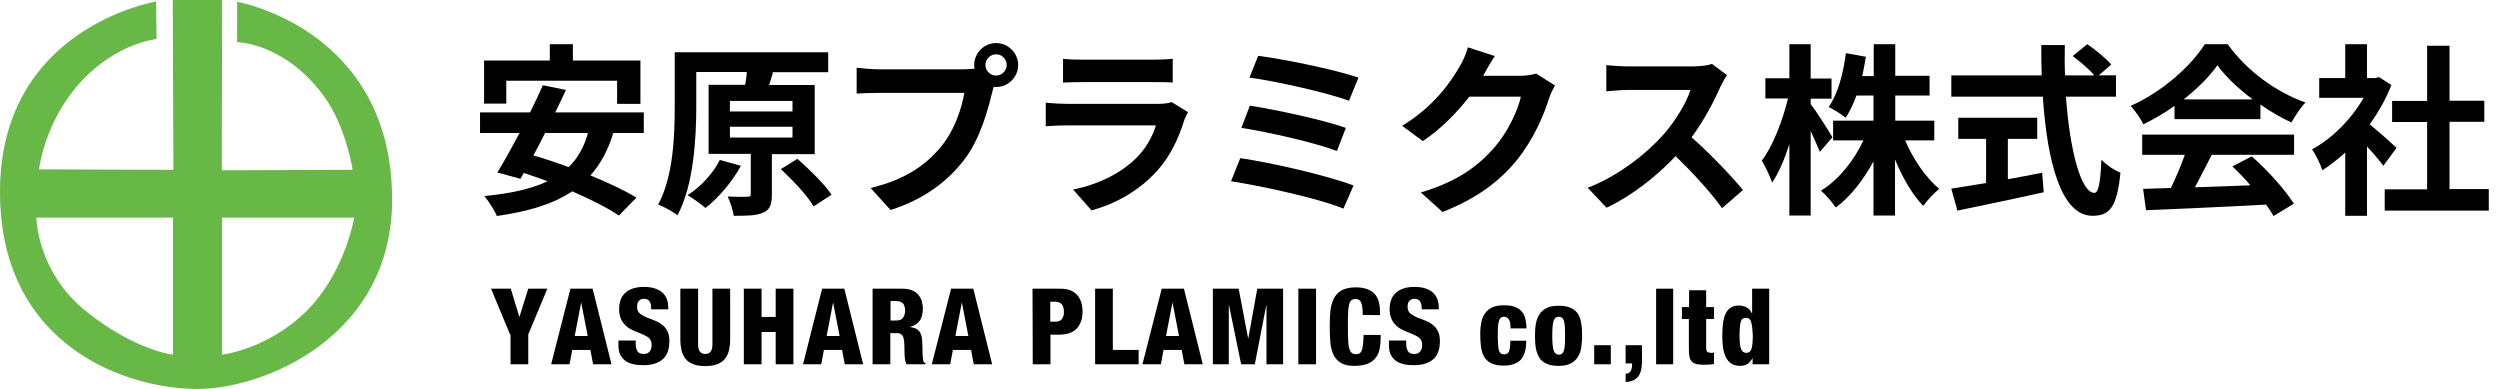
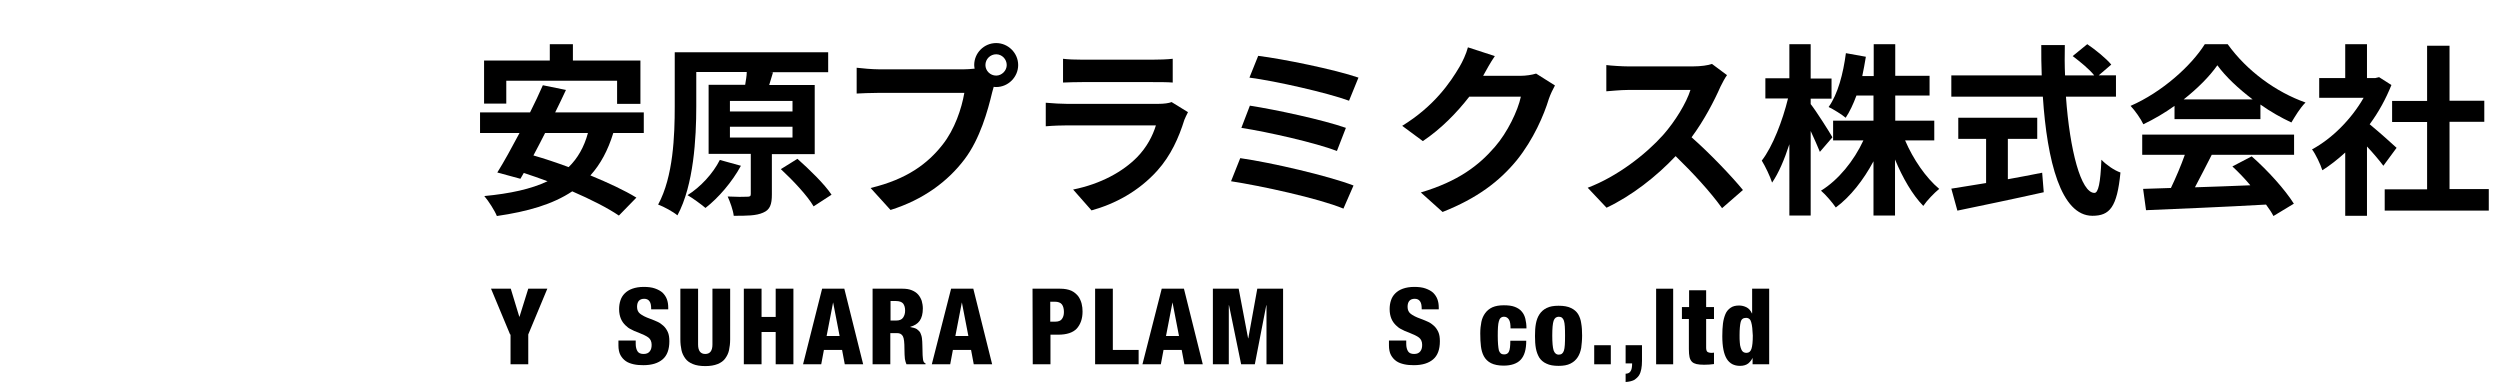
<svg xmlns="http://www.w3.org/2000/svg" version="1.1" id="レイヤー_1" x="0px" y="0px" viewBox="0 0 1114.5 173.4" style="enable-background:new 0 0 1114.5 173.4;" xml:space="preserve">
  <style type="text/css">
	.st0{fill:#68B848;}
</style>
  <title>btn_onsen02</title>
  <g>
    <path d="M227.4,149.1l-8.5-20.4h8.8l3.8,12.5h0.1l3.9-12.5h8.5l-8.5,20.4v13.3h-7.9v-13.3H227.4z" />
-     <path d="M254.3,128.7h9.9l8.4,33.7h-8.2l-1.2-6.4h-8.1l-1.2,6.4h-8.2L254.3,128.7z M259.1,134.8L259.1,134.8l-2.9,15h5.8   L259.1,134.8z" />
    <path d="M283.4,152.1v1.2c0,1.4,0.3,2.5,0.8,3.3s1.4,1.2,2.7,1.2c1.3,0,2.2-0.4,2.8-1.2c0.6-0.8,0.8-1.7,0.8-2.9   c0-1.4-0.5-2.5-1.4-3.2s-2.4-1.4-4.4-2.2c-1.4-0.5-2.6-1-3.4-1.5c-0.9-0.4-1.7-1-2.5-1.8s-1.5-1.7-2-2.9s-0.8-2.6-0.8-4.3   c0-1.4,0.2-2.7,0.6-3.9s1-2.2,1.9-3.1c0.9-0.9,2-1.6,3.4-2.1s3.1-0.8,5.1-0.8c1.9,0,3.6,0.2,5,0.7s2.5,1.1,3.4,1.9   c0.8,0.8,1.5,1.8,1.9,2.9c0.4,1.1,0.6,2.3,0.6,3.7v0.8h-7.6c0-1.7-0.2-2.8-0.7-3.5c-0.5-0.8-1.3-1.2-2.4-1.2   c-2.1,0-3.2,1.2-3.2,3.6c0,1.4,0.5,2.4,1.4,3.1c0.9,0.7,2.4,1.5,4.4,2.2c1.4,0.5,2.5,1,3.4,1.4s1.7,1,2.5,1.7s1.5,1.7,2,2.8   s0.7,2.5,0.7,4.1c0,3.7-1,6.4-3,8.1c-2,1.7-4.8,2.6-8.6,2.6c-1.5,0-3-0.1-4.3-0.4c-1.3-0.3-2.5-0.7-3.5-1.4s-1.8-1.6-2.4-2.7   c-0.6-1.1-0.9-2.6-0.9-4.3v-2.2h7.7V152.1z" />
    <path d="M325.5,151.3c0,1.8-0.2,3.4-0.5,4.8c-0.3,1.4-0.9,2.6-1.7,3.7c-0.8,1.1-1.9,1.9-3.4,2.5s-3.3,0.9-5.5,0.9s-4.1-0.3-5.5-0.9   c-1.5-0.6-2.6-1.4-3.4-2.5s-1.4-2.3-1.7-3.7c-0.3-1.4-0.5-3-0.5-4.8v-22.6h7.9v24.9c0,2.8,1.1,4.2,3.2,4.2s3.2-1.4,3.2-4.2v-24.9   h7.9V151.3z" />
    <path d="M331.6,128.7h7.9v12.6h6.3v-12.6h7.9v33.7h-7.9V148h-6.3v14.4h-7.9V128.7z" />
    <path d="M366.5,128.7h9.9l8.4,33.7h-8.2l-1.2-6.4h-8.1l-1.2,6.4H358L366.5,128.7z M371.4,134.8L371.4,134.8l-2.9,15h5.8   L371.4,134.8z" />
    <path d="M389,128.7h13.3c1.6,0,3,0.2,4.2,0.7s2.1,1.1,2.8,1.9c0.7,0.8,1.2,1.7,1.6,2.8c0.3,1.1,0.5,2.2,0.5,3.4   c0,2.4-0.5,4.2-1.4,5.5s-2.4,2.2-4.2,2.7v0.1c1.2,0.2,2.2,0.5,2.9,0.9c0.7,0.5,1.3,1.1,1.6,1.7c0.3,0.7,0.6,1.5,0.7,2.4   s0.2,2,0.2,3.4c0,1.8,0.1,3.2,0.1,4.1c0.1,0.9,0.1,1.6,0.2,2.1s0.2,0.8,0.4,1.1c0.2,0.2,0.4,0.4,0.7,0.5v0.4h-8.5   c-0.3-0.6-0.5-1.4-0.7-2.4c-0.1-1-0.2-2.5-0.2-4.4c0-2.9-0.2-4.8-0.7-5.7s-1.3-1.4-2.6-1.4h-3v13.9H389V128.7z M397,142.9h2.5   c1.4,0,2.5-0.4,3.1-1.3c0.6-0.9,0.9-1.9,0.9-3.1c0-1.4-0.3-2.4-0.9-3.2c-0.6-0.7-1.7-1.1-3.2-1.1H397V142.9z" />
    <path d="M424,128.7h9.9l8.4,33.7h-8.2l-1.2-6.4h-8.1l-1.2,6.4h-8.2L424,128.7z M428.8,134.8L428.8,134.8l-2.9,15h5.8L428.8,134.8z" />
    <path d="M460.3,128.7h12.3c2,0,3.6,0.3,5,0.9c1.3,0.6,2.3,1.5,3.1,2.5c0.7,1,1.2,2.1,1.5,3.3s0.4,2.3,0.4,3.5   c0,3.2-0.9,5.7-2.6,7.6c-1.7,1.8-4.5,2.7-8.2,2.7h-3.5v13.2h-7.9L460.3,128.7L460.3,128.7z M468.2,143.4h2.2c1.4,0,2.5-0.4,3-1.2   c0.6-0.8,0.9-1.8,0.9-3.1c0-1.4-0.3-2.6-0.9-3.4c-0.6-0.8-1.7-1.2-3.2-1.2h-2V143.4z" />
    <path d="M488.2,128.7h7.9V156h11.5v6.4h-19.4V128.7z" />
    <path d="M517.9,128.7h9.9l8.4,33.7H528l-1.2-6.4h-8.1l-1.2,6.4h-8.2L517.9,128.7z M522.7,134.8L522.7,134.8l-2.9,15h5.8   L522.7,134.8z" />
    <path d="M540.6,128.7h11.6l4.2,22.1h0.1l4-22.1H572v33.7h-7.4v-26.3h-0.1l-5.1,26.3h-6.1l-5.4-26.3h-0.1v26.3h-7.1v-33.7H540.6z" />
-     <path d="M578.8,128.7h7.9v33.7h-7.9V128.7z" />
-     <path d="M607.5,140.4c0-2.6-0.2-4.4-0.7-5.5c-0.4-1.1-1.3-1.6-2.5-1.6c-0.8,0-1.4,0.2-1.9,0.6c-0.5,0.4-0.8,1.1-1,2   s-0.4,2.1-0.4,3.5c-0.1,1.4-0.1,3.4-0.1,5.8c0,2.7,0,4.8,0.1,6.4c0.1,1.5,0.2,2.8,0.5,3.7c0.2,0.9,0.6,1.6,1.1,2s1.1,0.6,2,0.6   c1.4,0,2.2-0.7,2.6-2c0.4-1.4,0.6-3.5,0.7-6.6h7.6v1.2c0,2-0.2,3.7-0.5,5.2s-0.9,2.8-1.8,3.9c-0.9,1.1-2.1,2-3.6,2.6   c-1.6,0.6-3.5,0.9-5.9,0.9c-2.5,0-4.4-0.4-5.9-1.3c-1.5-0.9-2.6-2.1-3.3-3.6s-1.2-3.3-1.4-5.3s-0.3-4.5-0.3-7.5   c0-2.7,0.1-5,0.3-6.9s0.7-3.6,1.4-5.2c0.8-1.6,1.9-2.9,3.5-3.8s3.7-1.4,6.4-1.4c3.6,0,6.3,0.9,8.1,2.6c1.8,1.7,2.7,4.5,2.7,8.4v1.4   L607.5,140.4L607.5,140.4z" />
    <path d="M626.9,152.1v1.2c0,1.4,0.3,2.5,0.8,3.3s1.4,1.2,2.7,1.2s2.2-0.4,2.8-1.2s0.8-1.7,0.8-2.9c0-1.4-0.5-2.5-1.4-3.2   s-2.4-1.4-4.4-2.2c-1.4-0.5-2.6-1-3.4-1.5c-0.9-0.4-1.7-1-2.5-1.8s-1.5-1.7-2-2.9s-0.8-2.6-0.8-4.3c0-1.4,0.2-2.7,0.6-3.9   c0.4-1.2,1-2.2,1.9-3.1c0.9-0.9,2-1.6,3.4-2.1s3.1-0.8,5.1-0.8c1.9,0,3.6,0.2,5,0.7s2.5,1.1,3.4,1.9c0.8,0.8,1.5,1.8,1.9,2.9   c0.4,1.1,0.6,2.3,0.6,3.7v0.8h-7.6c0-1.7-0.2-2.8-0.7-3.5c-0.5-0.8-1.3-1.2-2.4-1.2c-2.1,0-3.2,1.2-3.2,3.6c0,1.4,0.5,2.4,1.4,3.1   c0.9,0.7,2.4,1.5,4.4,2.2c1.4,0.5,2.5,1,3.4,1.4s1.7,1,2.5,1.7s1.5,1.7,2,2.8s0.7,2.5,0.7,4.1c0,3.7-1,6.4-3,8.1   c-2,1.7-4.8,2.6-8.6,2.6c-1.5,0-3-0.1-4.3-0.4c-1.3-0.3-2.5-0.7-3.5-1.4s-1.8-1.6-2.4-2.7c-0.6-1.1-0.9-2.6-0.9-4.3v-2.2h7.7V152.1   z" />
    <path d="M673.4,146.5c0-1.9-0.2-3.2-0.7-4s-1.2-1.3-2.2-1.3c-1.2,0-2,0.7-2.3,2c-0.4,1.3-0.5,3.5-0.5,6.4c0,3.1,0.2,5.3,0.5,6.6   c0.4,1.2,1.1,1.8,2.3,1.8c1.1,0,1.8-0.4,2.2-1.3c0.4-0.8,0.6-2.4,0.6-4.8h7.1c0,3.9-0.8,6.7-2.5,8.5c-1.6,1.7-4.2,2.6-7.6,2.6   c-2.3,0-4.2-0.4-5.6-1.1c-1.4-0.7-2.5-1.8-3.2-3.1s-1.1-2.8-1.3-4.4c-0.2-1.6-0.3-3.5-0.3-5.8c0-1.9,0.2-3.6,0.5-5.1   s0.9-2.8,1.7-3.9c0.8-1.1,1.9-2,3.2-2.6c1.4-0.6,3-0.9,5.1-0.9c2,0,3.6,0.2,4.9,0.7c1.3,0.5,2.4,1.2,3.1,2.1c0.8,0.9,1.3,2,1.6,3.2   s0.5,2.7,0.5,4.3h-7.1V146.5z" />
    <path d="M689.4,162.1c-1.4-0.6-2.5-1.6-3.2-2.7c-0.7-1.2-1.2-2.5-1.5-4.1s-0.4-3.4-0.4-5.5s0.1-3.9,0.4-5.5c0.3-1.6,0.8-3,1.6-4.2   s1.8-2.1,3.2-2.8s3.1-1,5.3-1c2.3,0,4.1,0.3,5.5,1c1.4,0.6,2.5,1.6,3.2,2.7c0.7,1.2,1.2,2.5,1.4,4.1c0.3,1.6,0.4,3.4,0.4,5.5   s-0.2,3.9-0.4,5.5c-0.3,1.6-0.8,3-1.6,4.2s-1.8,2.1-3.2,2.8s-3.1,1-5.3,1C692.6,163.1,690.8,162.8,689.4,162.1z M697.2,143   c-0.4-1.2-1.1-1.8-2.3-1.8c-1.1,0-1.9,0.6-2.3,1.8c-0.4,1.2-0.6,3.4-0.6,6.6c0,3.1,0.2,5.3,0.6,6.6c0.4,1.2,1.2,1.9,2.3,1.9   c1.2,0,1.9-0.6,2.3-1.8c0.4-1.2,0.5-3.4,0.5-6.6C697.7,146.4,697.6,144.2,697.2,143z" />
    <path d="M710.7,153.9h7.4v8.5h-7.4V153.9z" />
    <path d="M724.6,153.9h7.4v7c0,1.4-0.1,2.5-0.3,3.6c-0.2,1-0.5,2-1,2.8s-1.3,1.5-2.2,2.1c-1,0.5-2.3,0.8-3.8,0.9v-3.7   c1,0,1.8-0.4,2.2-1.1c0.5-0.7,0.7-1.9,0.7-3.5h-2.9v-8.1H724.6z" />
    <path d="M738.3,128.7h7.6v33.7h-7.6V128.7z" />
    <path d="M753,142.2h-3.2v-5.3h3.2v-7.5h7.6v7.5h3.5v5.3h-3.5V155c0,0.9,0.2,1.5,0.5,1.8c0.4,0.3,1,0.5,1.9,0.5c0.3,0,0.6,0,1.1-0.1   v5.1c-1.4,0.2-2.9,0.3-4.4,0.3c-1.4,0-2.5-0.1-3.4-0.3c-0.8-0.2-1.5-0.5-2-1s-0.9-1.2-1.1-2.1c-0.2-0.9-0.3-2.1-0.3-3.6v-13.4H753z   " />
    <path d="M781.4,159.3L781.4,159.3c-0.4,1-1.1,1.9-2,2.7c-0.9,0.7-2.1,1.1-3.7,1.1c-2.6,0-4.6-1-5.9-3.1c-1.3-2.1-2-5.4-2-10.1   c0-2.2,0.1-4.1,0.3-5.7c0.2-1.6,0.6-3,1.1-4.2s1.3-2.1,2.3-2.8s2.2-1,3.8-1c1.2,0,2.3,0.3,3.3,0.8s1.8,1.4,2.4,2.7h0.1v-11h7.6   v33.7h-7.4v-3.1H781.4z M780.7,143.7c-0.3-1.3-1.1-2-2.3-2c-1.3,0-2.1,0.6-2.4,1.8c-0.3,1.2-0.5,3.2-0.5,5.9c0,1.3,0,2.3,0.1,3.2   c0,0.9,0.2,1.7,0.4,2.4s0.5,1.3,0.9,1.7s1,0.6,1.7,0.6c1.1,0,1.8-0.6,2.2-1.8s0.6-3.2,0.6-5.9C781.3,147.1,781.1,145,780.7,143.7z" />
  </g>
-   <path class="st0" d="M105.7,0.8v18c0,0,20.9,0.1,38.5,23.8c10.1,13.6,13,33.1,13,33.1l-58.3,0.2L99,0H77l0.3,75.7l-59.9-0.2  c0,0,2-17.8,14.6-34.2c16.8-21.9,37.8-23.9,37.8-23.9L69.6,0.7C69.6,0.7,0,12,0,85.5c0,69.4,57.2,87.9,87.9,87.9  c29.8,0,86.9-23.2,86.9-84.4C174.8,12.8,105.7,0.8,105.7,0.8z M77.1,158.1c0,0-16.7-1.7-38.7-19.3S16.2,97,16.2,97h60.9  C77.1,97,77.1,158.1,77.1,158.1z M136.4,138.9C119,155.9,99,158.1,99,158.1V97h58.9C157.9,97,153.8,121.8,136.4,138.9z" />
  <g>
    <path d="M273.4,59.3c-2.4,7.8-5.7,13.9-10.2,18.9c8,3.3,15.3,6.7,20.5,9.9l-7.8,8c-5-3.4-12.5-7.2-20.8-10.8   c-8.7,5.8-19.8,9-33.6,11c-0.9-2.3-3.7-6.7-5.6-8.9c11.5-1.1,20.8-3.1,28.2-6.6c-3.6-1.3-7.1-2.6-10.6-3.7l-1.5,2.6l-10.3-2.8   c3-4.8,6.4-11,9.9-17.6h-17.6v-9.2h22.3c2.1-4.2,4.1-8.4,5.7-12.1l10.3,2.1c-1.5,3.2-3.1,6.6-4.8,10H287v9.2H273.4z M225.7,46.2   h-9.9V27h29.3v-7.3h10.3V27h30.1v19.3h-10.4V36h-49.4V46.2z M243,59.3c-1.7,3.4-3.5,6.8-5.2,10c4.9,1.4,10.3,3.2,15.7,5.2   c4-3.9,6.9-8.9,8.6-15.2H243z" />
    <path d="M344.1,68.6v18.1c0,4.4-0.8,6.8-3.9,8.1c-3.1,1.4-7.3,1.4-13.1,1.4c-0.3-2.6-1.6-6.1-2.7-8.6c3.6,0.2,7.5,0.2,8.7,0.1   c1.2,0,1.6-0.2,1.6-1.2V68.6h-18.8V37.8h16.3c0.3-2,0.7-3.9,0.7-5.7h-22.5v15.4c0,13.9-1.1,35-8.4,48.5c-1.9-1.6-6.1-3.9-8.6-4.8   c6.8-12.5,7.4-30.9,7.4-43.7V23.3h68.4v8.9h-25.7l1.1,0.1l-1.7,5.6h20.3v30.8H344.1z M330.3,73.9c-3.9,7.2-10,14.3-15.8,18.8   c-1.9-1.6-5.7-4.4-8-5.7c5.8-3.6,11.4-9.7,14.4-15.7L330.3,73.9z M325.4,49.7h27.9v-4.7h-27.9V49.7z M325.4,61.3h27.9v-4.8h-27.9   V61.3z M355.5,70.8c5.4,4.8,12.1,11.3,15.2,16l-8,5.2c-2.7-4.7-9.2-11.6-14.6-16.6L355.5,70.8z" />
    <path d="M429.8,30.9c1.1,0,2.9-0.1,4.7-0.3c-0.1-0.5-0.2-1-0.2-1.6c0-5.4,4.4-9.8,9.8-9.8c5.3,0,9.8,4.4,9.8,9.8   c0,5.3-4.4,9.8-9.8,9.8c-0.3,0-0.7,0-1.1-0.1l-0.7,2.5c-1.9,8-5.4,20.7-12.3,29.8c-7.4,9.8-18.3,18-33,22.6l-8.9-9.8   c16.3-3.9,25.5-10.9,32.1-19.3c5.4-6.8,8.5-16.1,9.7-23.1h-38.2c-3.8,0-7.6,0.2-9.8,0.3V30.2c2.4,0.3,7.1,0.7,9.8,0.7H429.8z    M448.8,29c0-2.6-2.1-4.8-4.7-4.8c-2.6,0-4.8,2.1-4.8,4.8c0,2.5,2.1,4.7,4.8,4.7C446.6,33.7,448.8,31.5,448.8,29z" />
    <path d="M529.6,50c-0.6,1.1-1.2,2.5-1.6,3.4c-2.5,8-6,15.9-12.1,22.7c-8.3,9.2-18.8,14.8-29.3,17.7l-8.2-9.3   c12.4-2.5,22.2-8,28.5-14.4c4.4-4.5,7-9.6,8.4-14.2h-39.6c-2,0-6.1,0.1-9.5,0.4V45.8c3.4,0.3,7,0.5,9.5,0.5h40.6   c2.6,0,4.8-0.3,6-0.8L529.6,50z M473.8,26.2c2.3,0.3,5.7,0.4,8.5,0.4h31.6c2.5,0,6.6-0.1,8.9-0.4v10.6c-2.2-0.2-6.1-0.2-9-0.2   h-31.4c-2.6,0-6.2,0.1-8.5,0.2V26.2z" />
    <path d="M603.4,82.7L598.9,93c-11.1-4.6-37-10.2-50.1-12.2l4.1-10.3C566.9,72.5,592.2,78.4,603.4,82.7z M600,57l-4,10.3   c-9.4-3.6-30.4-8.4-42.6-10.3l3.8-9.9C568.8,48.9,589.7,53.4,600,57z M605.6,34.6l-4.2,10.3c-9.5-3.5-32.8-8.8-44.4-10.3l3.9-9.7   C571.6,26.2,595.2,31,605.6,34.6z" />
    <path d="M693.2,38.1c-0.9,1.6-2,3.9-2.7,5.9c-2.2,7.3-6.9,18.2-14.3,27.4c-7.8,9.5-17.7,17-33.1,23.1l-9.7-8.7   c16.8-5,25.9-12.1,33-20.3c5.6-6.4,10.3-16.2,11.6-22.4h-23c-5.5,7.1-12.6,14.4-20.7,19.8l-9.2-6.8c14.3-8.8,21.5-19.4,25.6-26.4   c1.2-2,3-5.8,3.7-8.6l12,3.9c-2,2.9-4,6.6-5,8.4l-0.2,0.4h16.5c2.5,0,5.2-0.4,7.1-1L693.2,38.1z" />
    <path d="M769.9,33.5c-0.7,0.9-2.1,3.4-2.9,5.1c-2.8,6.4-7.4,15.2-12.9,22.6c8.1,7.1,18,17.5,22.9,23.5l-9.3,8.1   c-5.3-7.4-13-15.7-20.7-23.2c-8.7,9.2-19.6,17.7-30.8,23l-8.4-8.9c13.2-5,25.9-14.9,33.6-23.5c5.4-6.1,10.4-14.3,12.2-20.1h-27.8   c-3.4,0-8,0.5-9.7,0.6V29c2.2,0.3,7.2,0.6,9.7,0.6h28.9c3.6,0,6.9-0.5,8.5-1.1L769.9,33.5z" />
    <path d="M811.3,67.7c-0.9-2.3-2.5-5.8-4.1-9.3v37.7h-9.5V64.3c-2.2,6.8-4.8,12.9-7.7,17.1c-0.9-2.8-3-7.2-4.6-9.8   c4.9-6.3,9.3-17.9,11.7-27.7H787v-9h10.7V19.7h9.5v15.3h9.3v9h-9.3v2.4c2.4,3,8.4,12.5,9.7,14.8L811.3,67.7z M849.3,62.6   c3.6,8.4,9.3,16.7,15.2,21.6c-2.2,1.8-5.5,5.2-7.1,7.6c-4.8-4.9-9.2-12.5-12.6-20.7v25h-9.6V71.9c-4.5,8.4-10.3,15.8-16.8,20.6   c-1.5-2.2-4.5-5.7-6.6-7.5c7.7-4.7,14.7-13.3,18.9-22.4h-13.5v-8.8h18V42.6h-7.6c-1.4,3.8-3,7.2-4.8,9.9c-1.6-1.4-5.5-3.8-7.6-4.8   c4.1-5.7,6.5-14.8,7.7-24l8.9,1.6c-0.5,3-1,5.8-1.6,8.6h5.1V19.7h9.6v14.1h15.3v8.8h-15.3v11.2h17.4v8.8H849.3z" />
-     <path d="M921,43.1C922.7,67,927.7,86,933.7,86c1.7,0,2.7-4.3,3.1-14.8c2.2,2.3,5.8,4.8,8.5,5.7c-1.5,15.5-4.8,19.3-12.5,19.3   c-14,0-20.2-24.3-22.1-53.1h-40.8v-9.5h40.3c-0.2-4.4-0.2-9-0.2-13.5h10.5c-0.1,4.5-0.1,9.1,0.1,13.5h13c-2.2-2.8-6.3-6.1-9.6-8.6   l6.5-5.3c3.7,2.5,8.5,6.4,10.7,9.1l-5.6,4.8h7.7v9.5H921z M895.1,79.9c5-0.9,10.3-1.9,15.3-2.9l0.7,8.7c-13.4,3-27.9,6-38.5,8.2   l-2.7-9.8c4.2-0.7,9.6-1.5,15.5-2.5V61.9H873v-9.4h35.2v9.4h-13.1V79.9z" />
+     <path d="M921,43.1C922.7,67,927.7,86,933.7,86c1.7,0,2.7-4.3,3.1-14.8c2.2,2.3,5.8,4.8,8.5,5.7c-1.5,15.5-4.8,19.3-12.5,19.3   c-14,0-20.2-24.3-22.1-53.1h-40.8v-9.5h40.3c-0.2-4.4-0.2-9-0.2-13.5h10.5c-0.1,4.5-0.1,9.1,0.1,13.5h13c-2.2-2.8-6.3-6.1-9.6-8.6   l6.5-5.3c3.7,2.5,8.5,6.4,10.7,9.1l-5.6,4.8h7.7v9.5H921z M895.1,79.9c5-0.9,10.3-1.9,15.3-2.9l0.7,8.7c-13.4,3-27.9,6-38.5,8.2   l-2.7-9.8c4.2-0.7,9.6-1.5,15.5-2.5V61.9H873v-9.4h35.2v9.4h-13.1V79.9" />
    <path d="M969.4,47.2c-4.3,3.1-9.1,5.9-13.9,8.2c-1.1-2.4-3.7-6.1-5.7-8.2c14-6.1,27-17.8,33.1-27.5h10.2   c8.7,12.1,21.7,21.4,34.7,26c-2.5,2.5-4.6,6.1-6.3,8.9c-4.5-2.1-9.3-4.8-13.8-8v6.5h-38.3V47.2z M954.9,60h67.8v9H986   c-2.4,4.8-5.1,9.9-7.5,14.5c7.9-0.2,16.3-0.6,24.7-0.9c-2.5-3-5.3-5.9-8-8.4l8.6-4.5c7.3,6.4,14.9,14.9,18.8,21.1l-9.1,5.5   c-0.8-1.6-2-3.3-3.3-5.1c-19.3,1.1-39.5,1.9-53.5,2.5l-1.3-9.5l12.4-0.4c2.2-4.6,4.5-10,6.2-14.8h-19V60z M1004.2,44.3   c-6.3-4.8-12-10.1-15.7-15.2c-3.5,5-8.8,10.3-15,15.2H1004.2z" />
    <path d="M1062.5,73.9c-1.7-2.3-4.5-5.6-7.3-8.6v30.9h-9.7V68c-3.3,3-6.7,5.7-10.2,7.9c-0.8-2.6-3.1-7.4-4.6-9.3   c8.9-4.8,17.5-13.4,23-23h-19.8v-8.8h11.6V19.7h9.7v15.1h3.7l1.7-0.4l5.5,3.5c-2.5,6.2-5.7,12.1-9.7,17.5c3.9,3.2,10.3,8.9,12,10.5   L1062.5,73.9z M1109.5,84.4v9.5h-46.4v-9.5h18.9v-30h-15.6v-9.4h15.6V20.4h10v24.5h15.5v9.4h-15.5v30H1109.5z" />
  </g>
</svg>